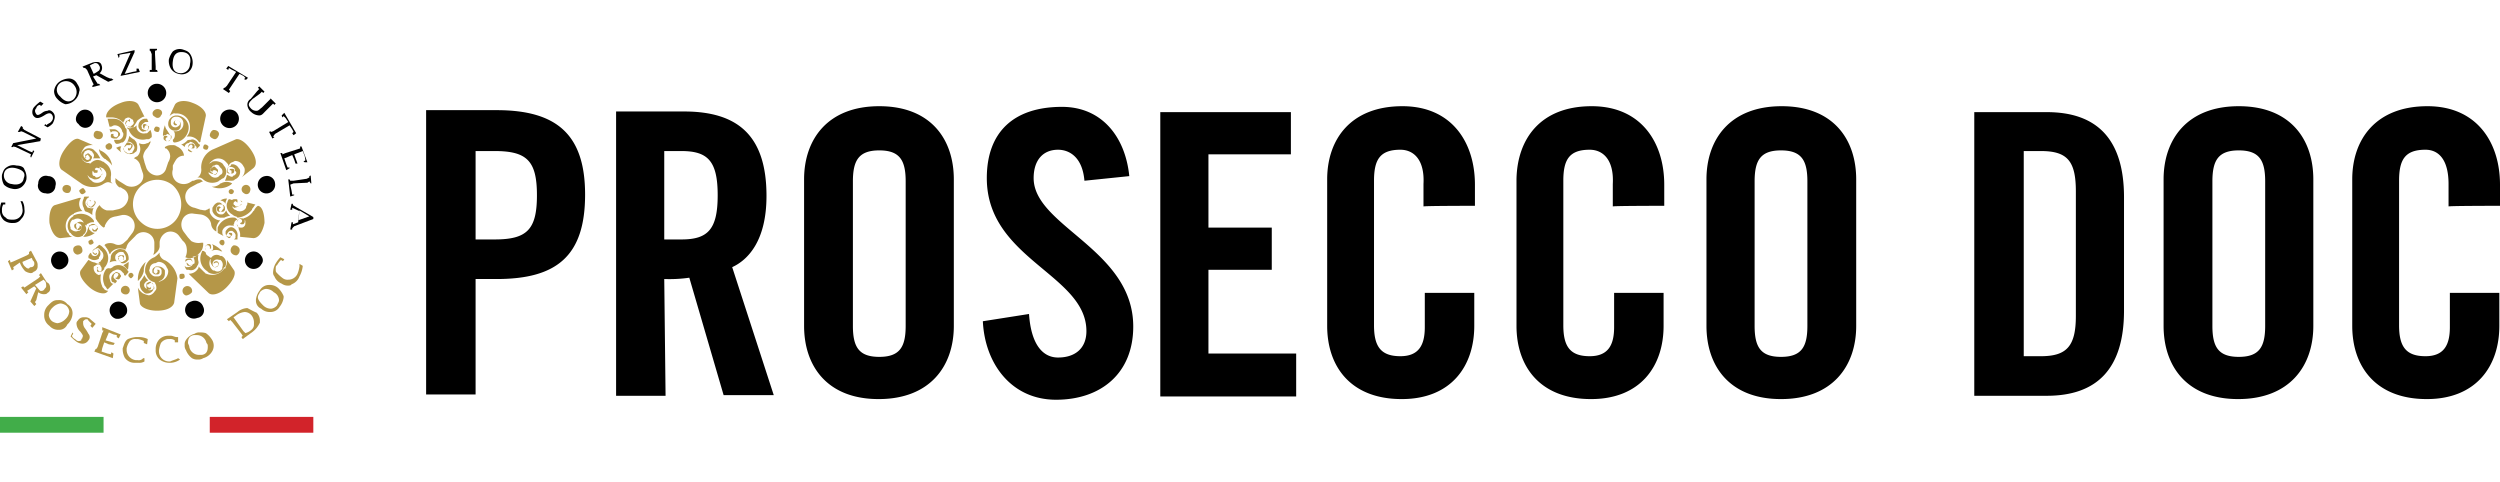
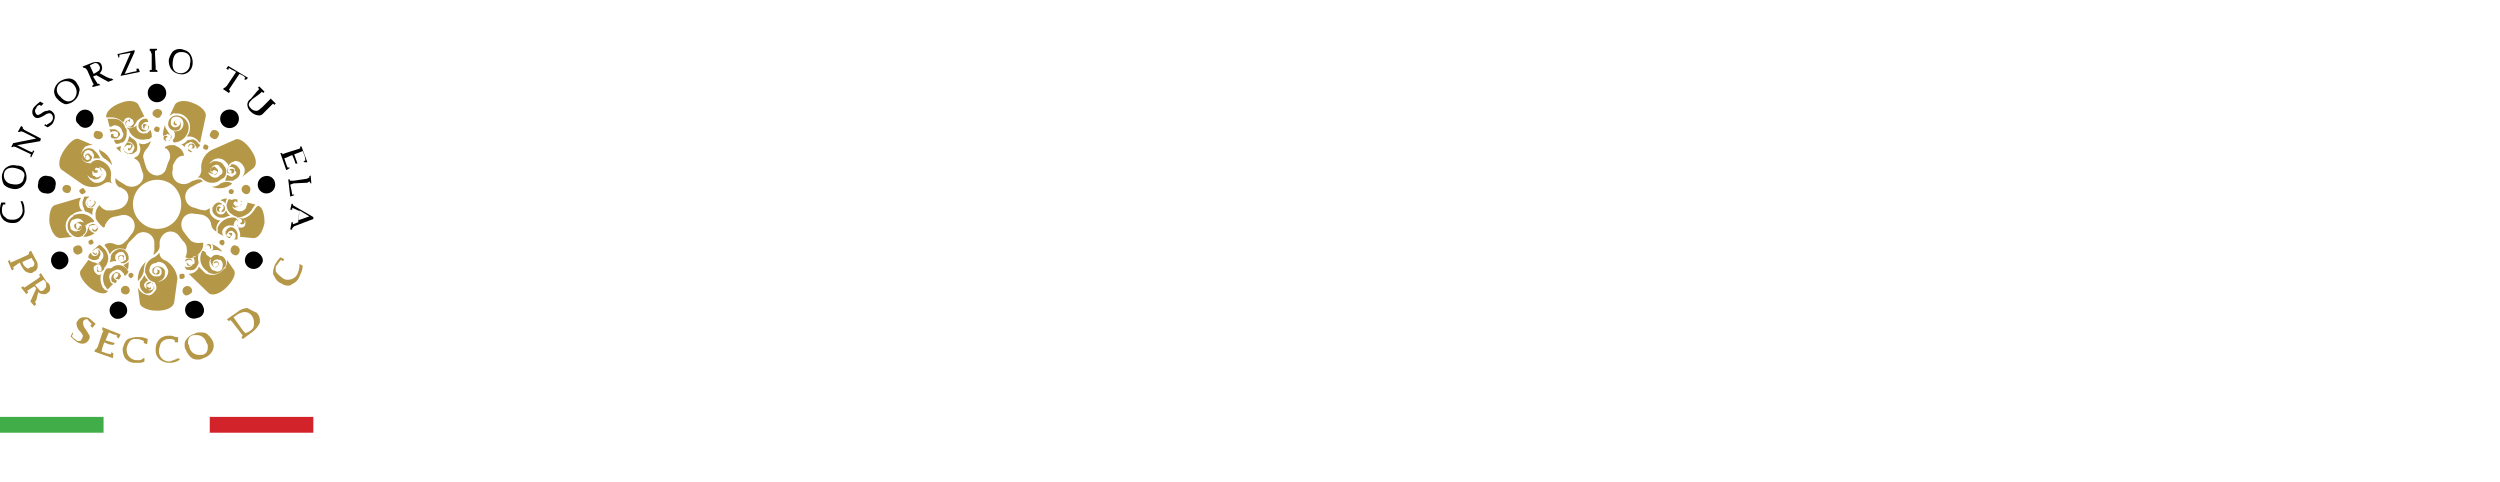
<svg xmlns="http://www.w3.org/2000/svg" id="Capa_1" data-name="Capa 1" viewBox="0 0 379 73">
  <defs>
    <style>.cls-1{fill:#b59748;}.cls-2{fill:#41ad49;}.cls-3{fill:#d2232a;}</style>
  </defs>
  <title>0</title>
  <path d="M.2,30.7H.8V31H.5a1.49,1.49,0,0,0-.2.9A1.15,1.15,0,0,0,.9,33c.2.3.6.3,1.1.3a1.41,1.41,0,0,0,1.4-1.7,2.9,2.9,0,0,0-.3-1.1h.3a2.38,2.38,0,0,1,.3,1.2,1.65,1.65,0,0,1-.5,1.5,1.31,1.31,0,0,1-1.2.6,2,2,0,0,1-1.4-.4A1.89,1.89,0,0,1,0,31.9a3.23,3.23,0,0,1,.2-1.2Z" />
  <path d="M3.2,28.4a1.76,1.76,0,0,1-1.4.2A2.28,2.28,0,0,1,.6,28a2.54,2.54,0,0,1-.3-1.5c.2-.6.3-.9.8-1.2a1.76,1.76,0,0,1,1.4-.2c.6,0,1.1.2,1.2.6A2.39,2.39,0,0,1,4,27.2a2,2,0,0,1-.8,1.2m-.8-2.9c-.8-.2-1.7,0-1.8.9a1.31,1.31,0,0,0,1.2,1.5c.8.2,1.7,0,1.8-.9.4-.9-.4-1.3-1.2-1.5" />
  <polygon points="2.4 22.3 2 22.2 2 22.3 1.7 22.3 2 21.7 5.5 21 3.5 20 3.2 19.9 3 20 2.7 20 3.2 19.1 3.5 19.3 3.4 19.4 3.7 19.7 6.2 21 6.1 21.4 2.6 22 4.4 22.9 4.9 23.1 5 22.8 5.2 22.9 4.7 23.9 4.6 23.7 4.7 23.4 4.3 23.2 2.4 22.3" />
  <path d="M6.7,19l.2-.2L7,19c.3-.3.6-.3.8-.6a.78.78,0,0,0,0-1.1c-.3-.3-.8,0-1.1.2-.5.3-1.1.6-1.5.2a.91.91,0,0,1-.3-.7,1.14,1.14,0,0,1,.3-.8,6.47,6.47,0,0,1,.9-.8l.5.3-.4.4-.1-.2a.63.63,0,0,0-.6.5c-.3.3-.2.6,0,.9s.6,0,.9-.2a1.33,1.33,0,0,1,.8-.3c.3-.2.6,0,.8.2.5.5.3,1.1,0,1.7a2.41,2.41,0,0,1-.8.6Z" />
  <path d="M9.9,15.8A2.8,2.8,0,0,1,8.7,15a1.66,1.66,0,0,1-.5-1.2A2.05,2.05,0,0,1,9,12.4a2.69,2.69,0,0,1,1.5-.5,1.41,1.41,0,0,1,1.2.8c.2.3.5.8.3,1.2a2.05,2.05,0,0,1-.8,1.4,2.11,2.11,0,0,1-1.3.5M11.3,13a1.54,1.54,0,0,0-2.2-.4,1.27,1.27,0,0,0,0,2c.5.6,1.2,1.1,2,.5a1.56,1.56,0,0,0,.2-2.1" />
  <path d="M14.8,12.7H15l.2.2-1.2.3V13l.2-.2-.2-.4-.8-1.8-.3-.3h-.2l-.2-.2L14,9.5a2.49,2.49,0,0,1,.8-.1.63.63,0,0,1,.6.5,1.05,1.05,0,0,1-.3,1.2l1.1.6.5.2h.2l.3.2-.8.3-1.8-1-.5.2Zm-.6-1.5a5.58,5.58,0,0,0,.8-.5.61.61,0,0,0,0-.8.57.57,0,0,0-.9-.2c-.2,0-.3.2-.5.2l.6,1.3Z" />
  <polygon points="18.3 11.4 19.8 8 18.6 8.2 18.1 8.3 18.1 8.6 18 8.8 17.8 8.2 20.4 7.6 20.4 7.9 18.9 11.2 20.1 10.9 20.7 10.8 20.7 10.4 21 10.4 21.2 10.9 18.3 11.5 18.3 11.4" />
  <polygon points="22.7 7.4 22.7 7.7 22.8 7.7 23 8.2 23 10.1 23 10.6 22.7 10.6 22.7 10.9 23.9 10.9 23.8 10.6 23.6 10.6 23.6 10.1 23.5 8.2 23.5 7.7 23.8 7.6 23.8 7.4 22.7 7.4" />
  <path d="M25.9,10.4A2.38,2.38,0,0,1,25.6,9a3.37,3.37,0,0,1,.6-1.2,1.63,1.63,0,0,1,1.5-.3c.6.2.9.3,1.2.8a2.38,2.38,0,0,1,.3,1.4,1.74,1.74,0,0,1-.6,1.2,1.63,1.63,0,0,1-1.5.3,1.85,1.85,0,0,1-1.2-.8m2.9-.7c.2-.8,0-1.7-1.1-1.8s-1.4.6-1.5,1.4,0,1.7,1.1,1.8a1.39,1.39,0,0,0,1.5-1.4" />
  <polygon points="35.8 10.9 35.2 10.6 34.7 10.3 34.6 10.6 34.3 10.4 34.6 10 37.6 11.8 37.3 12.1 37 12 37.2 11.8 36.9 11.5 36.3 11.2 34.9 13.3 34.7 13.6 34.9 13.8 34.7 14.1 33.8 13.5 34 13.3 34.1 13.3 34.4 13 35.8 10.9" />
  <path d="M39,13.8l.3-.3-.2-.2.2-.2.8.8-.2.2-.2-.2-.3.3-1.1.8c-.2.2-.5.5-.5.6-.2.3,0,.6.3.9a1.14,1.14,0,0,0,.8.3c.3,0,.5-.3.8-.5l1.1-1.1.3-.3H41l.8.8-.2.2-.2-.2-.3.3-.9.9c-.3.3-.5.6-.9.6a1.85,1.85,0,0,1-1.2-.5,1.52,1.52,0,0,1-.6-1.1A1,1,0,0,1,38,15Z" />
-   <polygon points="43.7 18.5 43.3 17.9 43 17.6 42.8 17.8 42.7 17.5 43.1 17.1 44.9 20.2 44.5 20.5 44.3 20.2 44.5 20 44.3 19.6 43.9 19 41.7 20.3 41.4 20.7 41.6 20.8 41.3 21 40.8 20 41 19.9 41.1 20 41.4 19.9 43.7 18.5" />
  <polygon points="42.5 23.2 42.8 23.2 42.8 23.4 43.3 23.2 45.2 22.6 45.5 22.5 45.5 22.2 45.7 22.2 46.6 24.6 46.2 24.6 46 24.5 46.3 24.3 46.2 23.7 45.9 22.9 44.6 23.4 45.1 24.8 44.8 24.8 44.6 24.2 44.3 23.5 43.4 23.9 43.1 24 43.4 24.9 43.6 25.4 43.9 25.4 43.9 25.5 43.4 25.8 42.5 23.2" />
  <polygon points="46.5 27.1 46.9 26.9 46.9 26.7 47.1 26.6 47.2 27.8 47.1 27.8 46.9 27.5 46.6 27.7 44.5 27.8 44 28 44.2 28.9 44.3 29.5 44.6 29.5 44.6 29.6 44 29.8 43.7 27.2 43.9 27.2 44 27.4 44.5 27.4 46.5 27.1" />
  <path d="M44.3,31.5v.3H44l.2-.9h.2v.2l.5.3,2.6,1.5v.3l-2.9,1.1-.3.3v.2H44l.2-1.1h.2V34l.8-.3.2-1.7Zm.9,1.9,1.7-.6-1.5-.9Z" />
  <path class="cls-1" d="M3.8,41.1a1.91,1.91,0,0,0,.8.3.55.55,0,0,0,.5-.2.84.84,0,0,0,.6-.9,1.2,1.2,0,0,0-.2-.8L4.7,38l-.3.2v.3l-.3.2-2,.9-.5.2-.1-.4-.3.2L1.8,41l.3-.2L2,40.5l1-.7H3a4.11,4.11,0,0,0,.8,1.3m-.4-1.4,1.4-.6c.1.1.1.3.2.4a.55.55,0,0,1,.2.5.47.47,0,0,1-.5.5.37.37,0,0,0-.3.2.55.55,0,0,1-.5-.2,1.23,1.23,0,0,1-.5-.8Z" />
  <path class="cls-1" d="M7.6,43.7h0c0-.5-.2-.8-.5-.9l-.9-1.4-.3.3.2.2-.3.3L4,43.4l-.3.2-.2-.2-.3.2.8,1,.3-.3-.2-.2,1.1-.7.3.3-.9,2,.6.7.3-.3-.2-.3.2-.3.3-1.2a1.33,1.33,0,0,0,.8.3c.2,0,.5,0,.6-.2a.67.67,0,0,0,.4-.7m-2.3-.5,1.3-.8.3.3a1.7,1.7,0,0,1,.1.7c0,.2-.2.3-.3.5a.55.55,0,0,1-.5.2H6.1c-.3-.3-.5-.6-.8-.9Z" />
-   <path class="cls-1" d="M11,47.5a1.6,1.6,0,0,0-.8-1.4,1.54,1.54,0,0,0-1.4-.6H8.7c-.6,0-.9.3-1.4.8a2,2,0,0,0-.6,1.4v.2a1.9,1.9,0,0,0,.8,1.5,1.75,1.75,0,0,0,1.4.6H9a1.3,1.3,0,0,0,1.2-.8,2.4,2.4,0,0,0,.8-1.7h0M8.7,49a1.91,1.91,0,0,1-.8-.3,1.38,1.38,0,0,1-.5-.9A1.74,1.74,0,0,1,8,46.6,2,2,0,0,1,9.2,46h0a1.91,1.91,0,0,1,.8.3,1.38,1.38,0,0,1,.5.9,1.74,1.74,0,0,1-.6,1.2,2,2,0,0,1-1.2.6" />
  <path class="cls-1" d="M14.5,49.1c-.3-.3-.6-.5-.9-.8a1.2,1.2,0,0,0-.8-.2h-.2a1,1,0,0,0-.8.5.55.55,0,0,0-.2.5,1.74,1.74,0,0,0,.6,1.2c.2.3.5.6.3.8,0,.2,0,.2-.2.3.2.2-.2.3-.3.3a.55.55,0,0,1-.5-.2c-.3-.2-.5-.3-.6-.6l.2-.3-.1-.2h0l-.3.6h0a6.47,6.47,0,0,0,.9.8,1.61,1.61,0,0,0,.9.3,1.05,1.05,0,0,0,.9-.5.73.73,0,0,0,0-1,5.58,5.58,0,0,0-.5-.8,1.33,1.33,0,0,1-.3-.8v-.3c.2-.2.3-.3.5-.3s.2,0,.3.2l.5.5-.2.3.3.3.5-.6Z" />
  <polygon class="cls-1" points="15.5 50.1 15.7 50.1 15.5 50.5 14.8 52.6 14.6 52.9 14.5 52.9 14.5 52.9 14.3 53.3 14.3 53.3 17.1 54.3 17.2 53.6 16.9 53.4 16.8 53.7 16.3 53.6 15.4 53.3 15.5 52.8 15.8 51.9 16.5 52.2 17.2 52.3 17.4 52 16 51.6 16.5 50.4 17.2 50.7 17.7 50.8 17.7 51 17.7 51.1 18 51.3 18.3 50.7 15.5 49.6 15.5 50.1" />
  <path class="cls-1" d="M22.4,51.4a3,3,0,0,0-1.2-.3h-.6a4.22,4.22,0,0,0-1.2.3c-.5.3-.6.9-.8,1.4v.3a2.9,2.9,0,0,0,.3,1.1,1.76,1.76,0,0,0,1.5.8H21a1.49,1.49,0,0,0,.9-.2h0v-.5h-.2a.83.83,0,0,1-.8.3h-.3a1.58,1.58,0,0,1-1.4-1.5v-.3a2.7,2.7,0,0,1,.5-1.1,1.1,1.1,0,0,1,.9-.3h.3a3.18,3.18,0,0,1,.9.3V52h0l.5.2.1-.8Z" />
  <path class="cls-1" d="M27,54.3c-.3.2-.8.3-1.2.5h-.2a1.54,1.54,0,0,1-1.5-1.5v-.2a4.51,4.51,0,0,1,.3-1.1,1.52,1.52,0,0,1,1.1-.6h.2a1.2,1.2,0,0,1,.8.2v.3H27v-.8h-.2c-.3,0-.6-.2-.9-.2h-.3a1.89,1.89,0,0,0-1.5.6,2.17,2.17,0,0,0-.5,1.4v.2a1.82,1.82,0,0,0,.6,1.4,2.39,2.39,0,0,0,1.4.5h.3a2.65,2.65,0,0,0,1.4-.5h0l-.3-.2Z" />
  <path class="cls-1" d="M31.2,50.5a2.77,2.77,0,0,0-.9-.1,1.2,1.2,0,0,0-.8.2,2.21,2.21,0,0,0-1.4,1.1,1.08,1.08,0,0,0-.1.6,1.2,1.2,0,0,0,.2.8,2.73,2.73,0,0,0,.9,1.2,1.49,1.49,0,0,0,.9.2,1.2,1.2,0,0,0,.8-.2,2.21,2.21,0,0,0,1.4-1.1,1.7,1.7,0,0,0,0-1.6,3.33,3.33,0,0,0-1-1.1m.3,2.1c0,.6-.2,1.1-.9,1.2h-.5a1.5,1.5,0,0,1-1.4-1.2c0-.2-.2-.5-.2-.6,0-.6.2-1.1.9-1.2h.5A1.5,1.5,0,0,1,31.3,52c.2.2.2.3.2.6" />
  <path class="cls-1" d="M37.5,46.7h0a2.53,2.53,0,0,0-1.5.6l-1.6,1.1.3.3.2-.2.3.3,1.4,1.8.2.3-.2.2h0l.2.3,1.5-1.1a3.6,3.6,0,0,0,1.1-1.4v-.3a1.66,1.66,0,0,0-.5-1.2c-.5-.2-1-.5-1.4-.7m-.3,3.8-.3-.3-1.5-2.1.3-.2a2.51,2.51,0,0,1,1.4-.6h0a1.36,1.36,0,0,1,1.1.6,1.8,1.8,0,0,1,.3,1.1v.2c0,.5-.3.8-.8,1.1Z" />
-   <path class="cls-1" d="M42.2,43.7a1.85,1.85,0,0,0-1.2-.5h-.2a1.6,1.6,0,0,0-1.4.8,2.85,2.85,0,0,0-.6,1.4v.2a1.3,1.3,0,0,0,.8,1.2,1.85,1.85,0,0,0,1.2.5H41a1.6,1.6,0,0,0,1.4-.8,2.85,2.85,0,0,0,.6-1.4v-.2a3.6,3.6,0,0,0-.8-1.2m.1,1.8c0,.3-.2.5-.3.8a1.38,1.38,0,0,1-.9.5,1.66,1.66,0,0,1-1.2-.5c-.3-.3-.8-.8-.8-1.2s.2-.5.3-.8a1.38,1.38,0,0,1,.9-.5,1.66,1.66,0,0,1,1.2.5,1.41,1.41,0,0,1,.8,1.2" />
  <path class="cls-1" d="M45.9,40.3h0l-.5-.3v.4a4.51,4.51,0,0,1-.3,1.1,1.51,1.51,0,0,1-1.4.9,1.2,1.2,0,0,1-.8-.2,6.47,6.47,0,0,1-.9-.8c-.2-.2-.2-.3-.2-.6s0-.5.2-.6a4.17,4.17,0,0,1,.6-.8l.3.2.2-.3-.6-.3h0a5.22,5.22,0,0,0-.8,1.1,3,3,0,0,0-.3,1.2.85.85,0,0,0,.2.6A2,2,0,0,0,42.7,43a1.61,1.61,0,0,0,.9.3c.2,0,.5,0,.6-.2a2,2,0,0,0,1.2-1.2,4.11,4.11,0,0,0,.5-1.6h0" />
  <path d="M22.4,14.1a1.4,1.4,0,1,0,1.4-1.4,1.37,1.37,0,0,0-1.4,1.4" />
  <path class="cls-1" d="M23.3,16.8a.53.53,0,0,0,.2.9.53.53,0,0,0,.9-.2.53.53,0,0,0-.2-.9.76.76,0,0,0-.9.2" />
  <path class="cls-1" d="M23.5,19.3c-.2.2-.2.5,0,.6s.5.2.6,0,.2-.5,0-.6-.5-.2-.6,0" />
  <path d="M11.9,18.8a1.21,1.21,0,0,0,1.8.3,1.53,1.53,0,0,0,.2-2,1.29,1.29,0,0,0-1.8-.2c-.7.6-.8,1.5-.2,1.9" />
  <path class="cls-1" d="M14.2,20.5c0,.3.3.6.8.6a.6.6,0,0,0,0-1.2c-.5-.2-.8.1-.8.6" />
-   <path class="cls-1" d="M16,22.2a.5.5,0,1,0,.5-.5c-.4.2-.5.3-.5.5" />
  <path d="M6.9,29.3a1.17,1.17,0,0,0,1.5-1.1,1.14,1.14,0,0,0-1.1-1.5,1.14,1.14,0,0,0-1.5,1.1,1.14,1.14,0,0,0,1.1,1.5" />
  <path class="cls-1" d="M9.6,29a.8.8,0,0,0,.9.2.8.8,0,0,0,.2-.9.8.8,0,0,0-.9-.2.58.58,0,0,0-.2.9" />
  <path class="cls-1" d="M12.2,29.3c.2.2.3.2.6,0s.2-.3,0-.6-.3-.2-.6,0-.2.3,0,.6" />
  <path d="M9.7,40.6a1.32,1.32,0,1,0-1.3-2.3,1.36,1.36,0,0,0-.5,1.8,1.17,1.17,0,0,0,1.8.5" />
  <path class="cls-1" d="M11.7,38.6c.3,0,.8-.2.8-.6s-.2-.8-.6-.8-.8.2-.8.6a.76.76,0,0,0,.6.8" />
  <path class="cls-1" d="M13.7,37.1c.2,0,.5-.2.5-.3s-.2-.5-.3-.5-.5.2-.5.3c0,.4.2.5.3.5" />
  <path d="M19.2,47.5a1.33,1.33,0,1,0-1.7.8,1.54,1.54,0,0,0,1.7-.8" />
  <path class="cls-1" d="M19.3,44.6a.67.67,0,1,0-.9-.3.81.81,0,0,0,.9.3" />
  <path class="cls-1" d="M20,42.1c.2-.2.3-.3.2-.5s-.3-.3-.5-.2a.37.37,0,0,0-.2.5c.2.2.3.4.5.2" />
  <path d="M30.8,46.5a1.33,1.33,0,0,0-1.8-.8,1.33,1.33,0,1,0,.9,2.5,1.17,1.17,0,0,0,.9-1.7" />
  <path class="cls-1" d="M29.1,44.3a.73.73,0,1,0-.9.5,1.35,1.35,0,0,0,.9-.5" />
  <path class="cls-1" d="M28,42c0-.2,0-.5-.3-.5s-.5,0-.5.3,0,.5.3.5.5-.2.5-.3" />
  <path d="M39.1,38.3a1.31,1.31,0,0,0-1.8.5,1.32,1.32,0,1,0,2.3,1.3c.5-.6.2-1.3-.5-1.8" />
  <path class="cls-1" d="M36.3,37.7a.87.87,0,0,0-.9-.5.86.86,0,0,0-.4,1,.87.87,0,0,0,.9.5.86.86,0,0,0,.4-1" />
  <path class="cls-1" d="M34,36.6c0-.2-.3-.3-.5-.2s-.3.3-.2.5.3.3.5.3a.48.48,0,0,0,.2-.6" />
  <path d="M40.2,26.7a1.32,1.32,0,1,0,1.5,1.1,1.24,1.24,0,0,0-1.5-1.1" />
  <path class="cls-1" d="M37.6,28.1a.67.67,0,1,0-.6,1.2.55.55,0,0,0,.9-.3.69.69,0,0,0-.3-.9" />
  <path class="cls-1" d="M35.2,28.7a.38.38,0,1,0,.2.5c.1-.2.1-.3-.2-.5" />
  <path d="M33.7,17.1a1.42,1.42,0,1,0,2-.2,1.5,1.5,0,0,0-2,.2" />
  <path class="cls-1" d="M32.4,19.7c-.3,0-.6.5-.6.8s.5.6.8.6.6-.5.6-.8-.3-.6-.8-.6" />
  <path class="cls-1" d="M31.1,21.9c-.2,0-.3.3-.3.5s.3.3.5.3.3-.3.3-.5a.68.68,0,0,0-.5-.3" />
  <path class="cls-1" d="M25.7,17.6l.8-1.7c.3-.6,1.5-.8,2.7-.3,1.4.5,2.1,1.4,2,2l-.8,3.7c0,.2,0,.2-.2.3h0a1.75,1.75,0,0,0-1.7-.9h-.2a1.85,1.85,0,0,0,.5-1.2v-.3a2,2,0,0,0-2-2h-.3c-.1-.1-.5.1-.8.4M25,20.5c.2,0,.2,0,.3-.2a1.14,1.14,0,0,1,.6.3v.3c0,.2-.2.5-.3.5h-.2a.3.3,0,0,1,0-.6h0a.2.2,0,0,0-.2-.2H25c-.2,0-.2.2-.2.3v.2c.2.2.3.3.5.3h.2c.3-.2.5-.3.5-.6s0-.2-.2-.3c-.2-.3-.3-.5-.5-.8a1.4,1.4,0,0,1-.3-.9V19a4.43,4.43,0,0,0-.3,1.5c0,.2.1,0,.3,0m-4-1.2h0c.2.5.6.8.9.6h.2c.3-.2.5-.5.3-.8h0c-.2-.2-.3-.3-.5-.3h0c-.2,0-.3.2-.2.5h0a.2.2,0,0,0,.2.2h0a.55.55,0,0,1,.2-.5.55.55,0,0,1,.5.2h0a.85.85,0,0,1-.3.6h0a1.91,1.91,0,0,1-.8-.3v-.2c-.2-.3.2-.6.5-.8h.5l-.2-.5h-.4a1.1,1.1,0,0,0-.9,1.3m-5.8,3.5-.2-.2a2.14,2.14,0,0,0,.9,1.5h0c.2,0,.2.2.3.2a3,3,0,0,1,.8.8h0a3,3,0,0,0-1.8-2.3M28,22.3a.63.63,0,0,1,.5-.6.37.37,0,0,0,.3-.2,1,1,0,0,1,.8.5c0,.2.2.2.2.3v.3l.5-.5c0-.2,0-.2-.2-.3-.3-.5-.8-.8-1.2-.6-.2,0-.5,0-.6.2h0s-.5.5-.9.5c.2,0,.5.3.6.4m1.1.8a1.14,1.14,0,0,1-.6-.3v-.2a.55.55,0,0,1,.2-.5l.2-.2a.3.3,0,0,1,0,.6h.4c.2,0,.2-.2.2-.3V22c-.2-.2-.3-.3-.5-.2h-.2a.71.71,0,0,0-.3.6c0,.2,0,.2.2.3s.3.3.5.3c-.3.1-.1.1-.1.1h0m-6.9-2h.3c.2,0,.3-.2.5-.3a2.15,2.15,0,0,0-.2-1.1l-.5.5h-.2a1.14,1.14,0,0,1-1.4-.8V19h0c-.2.2-.3.3-.5.3-.5.2-.6.2-.9,0,0,.2,0,.2.2.3h0a2.23,2.23,0,0,0,2.7,1.5m-7,2.9a5.58,5.58,0,0,0-.5-.8l-.5-.5a1.2,1.2,0,0,0-1.4,0c-.2.2-.3.2-.3.3a.9.9,0,0,0,0,1.1c0,.2.2.2.3.3a.6.6,0,0,0,.8,0,.2.2,0,0,0,.2-.2c.2-.2.2-.5,0-.6l-.2-.2c-.2-.2-.3-.2-.5,0a.2.2,0,0,0-.2.2v.3h.2q-.3-.3,0-.3.3-.3.3,0l.2.2v.5c.2-.2.2-.2,0-.2-.2.2-.5.2-.6,0l-.2-.2a.6.6,0,0,1,0-.8.2.2,0,0,1,.2-.2.6.6,0,0,1,.8,0c.2,0,.2.2.3.3a.61.61,0,0,1,0,.8h1.1m3.2-.9h0a.75.75,0,0,1,0-.9h-.2c-.2,0-.5.2-.6.2a5.72,5.72,0,0,0,.8.7m2.3-1.4c0-.2-.2-.3-.3-.5a2.62,2.62,0,0,1-.8-.6,3.18,3.18,0,0,1-.3.9.83.83,0,0,1,.8.3c.2.2.2.2.2.3.2.3,0,.6-.2.9,0,.2-.2.2-.3.2-.3.2-.5,0-.8-.2l-.2-.2c-.2-.2,0-.5.2-.6l.2-.2h.5c.2-.2.2,0,.2,0a.55.55,0,0,1-.2.5c-.2,0-.3,0-.3-.2v.4c.2.2.2.2.3,0a.2.2,0,0,0,.2-.2.55.55,0,0,0,.2-.5.2.2,0,0,0-.2-.2.85.85,0,0,0-.6-.2c-.1,0-.3.4-.3.4a.88.88,0,0,0-.2.8c0,.2.2.2.2.3a1.13,1.13,0,0,0,1.1.2c.2,0,.3-.2.5-.3s.3-.8.1-1.3m5.8-.1h0a2.34,2.34,0,0,0,2.1-2.1v-.3a1.91,1.91,0,0,0-1.7-1.7h-.2a1.29,1.29,0,0,0-1.2,1.2v.2a1,1,0,0,0,.9.9h.2a.74.74,0,0,0,.8-.8v-.2a.65.65,0,0,0-.6-.6h0a.54.54,0,0,0-.5.5h0a.32.32,0,0,0,.3.3h0c.2,0,.2,0,.2-.2h0a.3.3,0,0,1,0-.6.49.49,0,0,1,.5.5h0c0,.3-.3.5-.6.6h-.2a.65.65,0,0,1-.6-.6v-.2a.74.74,0,0,1,.8-.8h.2a1,1,0,0,1,.9.9v.2a1.11,1.11,0,0,1-1.1,1.1h-.4a.55.55,0,0,1,.2.5.91.91,0,0,1-.3.8c0,.4.2.4.3.4m-7.3-1.3v-.6a.37.37,0,0,0-.2-.3A1.83,1.83,0,0,0,17.2,18h-.9l.3,1.2h.2c.2,0,.3-.2.6-.2a1.17,1.17,0,0,1,1.1.8c0,.2.2.3.2.5a.91.91,0,0,1-.6.9h-.8a.85.85,0,0,0,.3.6h0a1.2,1.2,0,0,0,.8-.2c.3.1.8-.5.8-1.3m16.3,6.3c-.2,0-.2.2-.3.2-.3,0-.5-.2-.8-.3a3.18,3.18,0,0,1-.3.9H35c.2,0,.5,0,.6-.2a1.21,1.21,0,0,0,.8-1.2.55.55,0,0,0-.2-.5,1.15,1.15,0,0,0-.9-.6c-.2,0-.3,0-.3.2-.3.2-.5.3-.5.6V26c.2.2.3.3.5.3h.2a.32.32,0,0,0,.3-.3v-.2c0-.2-.2-.2-.3-.2H35a.2.2,0,0,0-.2.2c.2,0,.3,0,.3.2s0,.3-.2.3h-.2a.32.32,0,0,1-.3-.3v-.2c0-.2.2-.5.3-.5H35a.85.85,0,0,1,.6.3v.3c.4.2.2.5-.1.7M30.6,38.2a2.26,2.26,0,0,0,.8,2.9l.2.2a1.68,1.68,0,0,0,2.3-.6.2.2,0,0,1,.2-.2,1.2,1.2,0,0,0-.5-1.7h-.2a1,1,0,0,0-1.4.3v.2c-.2.3,0,.8.3,1.1h0c.3.2.6,0,.8-.2h0c.2-.2,0-.5-.2-.6h0a.55.55,0,0,0-.5.2h0V40h0a.55.55,0,0,1,.5-.2c.2,0,.2.3.2.5,0,0-.3.3-.6.2h0a.63.63,0,0,1-.2-.8h0a.69.69,0,0,1,.9-.3h.2a.91.91,0,0,1,.3,1.1v.2a.79.79,0,0,1-1.2.3h-.2a1.38,1.38,0,0,1-.5-1.5.2.2,0,0,1,.2-.2l.2-.2h0a.55.55,0,0,1-.5-.2c-.3-.2-.5-.3-.5-.6-.4-.4-.6-.3-.6-.1h0m5-5.2h0A2.49,2.49,0,0,0,33,34.5v.8c.3.2.6.3.9.5a.85.85,0,0,1-.2-.6V35a1.23,1.23,0,0,1,1.4-.8h.2a.2.2,0,0,1,.2.2h0c0-.2-.2-.3,0-.5a.63.63,0,0,1,.5-.6,1,1,0,0,0-.4-.3m-3.5,4a.55.55,0,0,1,.2.5v.3a.71.71,0,0,1-.6.3h-.3c-.2-.2-.3-.3-.3-.5v-.2a.38.38,0,1,1,.7.3h0c.2,0,.2,0,.2-.2v-.2a.37.37,0,0,0-.2-.3h-.2c-.2,0-.3.2-.5.3v.2a.85.85,0,0,0,.3.6h.3c.3,0,.6-.2.9-.2a1.49,1.49,0,0,1,.9.2h.2l-.3-.3a4.11,4.11,0,0,0-1.3-.8m3.2-2.5h0c-.5-.2-.9.2-1.1.6v.2a.56.56,0,0,0,.5.6h0c.2,0,.5-.2.5-.3h0c0-.2,0-.3-.3-.3h0c-.2,0-.2,0-.2.2h0a.3.3,0,0,1,0,.6h0c-.3-.2-.5-.3-.3-.6h0c.2-.3.3-.5.6-.5h.2c.3.2.6.5.5.8V36c0,.2-.2.2-.2.3H36v-.4a1.27,1.27,0,0,0-.7-1.4m-1.9-4.1a1,1,0,0,1,.8.5v-.2c0-.2.2-.5.2-.6a1.69,1.69,0,0,0-1,.3h0m0,2.6H34a3,3,0,0,1,.9-.3,1.56,1.56,0,0,1-.6-.8c-.2.3-.3.5-.6.6h-.3a.65.65,0,0,1-.6-.6v-.3a.63.63,0,0,1,.5-.6h.3a.54.54,0,0,1,.5.5v.3a.45.45,0,0,1-.3.3h-.3a.3.3,0,1,1,0-.6l-.2-.2h-.2c-.2,0-.2.2-.2.3v.2a.32.32,0,0,0,.3.3h.2c.2,0,.3-.3.5-.5v-.3c-.2-.3-.3-.5-.6-.6H33c-.5.2-.6.5-.8.8V32a1.52,1.52,0,0,0,1.2,1m4.8-1.2c0-.2.2-.3.3-.5s.2-.2.2-.3l-1.2-.3v.2c0,.2-.2.3-.2.6a1.06,1.06,0,0,1-1.2.5c-.2,0-.3-.2-.5-.2a1.19,1.19,0,0,1-.5-.9c0-.2,0-.3.2-.3a.2.2,0,0,1,.2-.2c-.3,0-.5-.2-.8-.2h0c-.2.2-.2.5-.3.6a1.54,1.54,0,0,0,.8,1.7,1.33,1.33,0,0,0,.5.3.37.37,0,0,1,.3.2,3.2,3.2,0,0,0,2.2-1.2m-7.7-6.3a1.56,1.56,0,0,1-.3,1.2s-.2.2-.3.2h.3a1.14,1.14,0,0,1,.6.3,2.12,2.12,0,0,0,2.3.3s.2-.2.3-.2a1.33,1.33,0,0,1,.5-.3,1.38,1.38,0,0,0,.2-1.7c-.2-.2-.3-.5-.5-.6a1.76,1.76,0,0,0-1.4-.2,1.33,1.33,0,0,1-.5.3,1.13,1.13,0,0,0-.2,1.1.32.32,0,0,0,.3.3,1.34,1.34,0,0,0,.8.2c.2,0,.2-.2.3-.2.2-.2.2-.5,0-.6l-.2-.2c-.2-.2-.3-.2-.5,0a.2.2,0,0,0-.2.2c-.2.2-.2.2,0,.3l.2.2h0c0-.2,0-.2.2-.3a.55.55,0,0,1,.5.2v.3h0l-.1.1c-.2.2-.5,0-.6-.2l-.2-.1c-.2-.2-.2-.5.2-.8,0-.2.2-.2.3-.2a.49.49,0,0,1,.8.2l.3.3c.2.3.2.8-.2.9l-.3.3a.94.94,0,0,1-1.2-.2c-.2-.2-.3-.3-.3-.5a1.18,1.18,0,0,1,.2-1.4,3.17,3.17,0,0,1,.6-.5,1.51,1.51,0,0,1,1.7.2c.2.2.5.5.5.6v.2c.2-.3.3-.5.6-.6s.3-.2.5-.2a1.41,1.41,0,0,1,1.2.8.85.85,0,0,1,.2.6,1.43,1.43,0,0,1-.5,1.1l1.8-1.4c.6-.5.5-1.5-.3-2.7s-1.7-1.8-2.3-1.7l-3.4,1.5a3,3,0,0,0-1.9,2.9m3,2.3c-.2,0-.2.2-.3.2a1.8,1.8,0,0,1-1.1.3h0A3,3,0,0,0,35,28l.2-.2a1.72,1.72,0,0,0-1.7,0h0m3.2,2.9c0,.2,0,.2-.2.3a.71.71,0,0,1-.6.3c-.2,0-.2,0-.3-.2-.2,0-.2-.2-.2-.3a.45.45,0,0,1,.3-.3c.1,0,.2.2.3.2h0v-.2c0-.2,0-.3-.2-.3h-.2a.55.55,0,0,0-.5.2s-.2.2-.2.3,0,.5.3.6.2.2.3.2a1.91,1.91,0,0,0,.8-.3c.4-.2.4-.3.4-.5v-.2l-.3-.1c.3.2.3.3.3.3M17.4,21h.3l.5-.5v-.3c-.3-.3-.5-.6-.9-.6h-.7l.2.5s.2-.2.3-.2h.3c.3,0,.5.2.5.3v.3c0,.2-.2.2-.2.3a.55.55,0,0,1-.5-.2v-.3H17c-.2,0-.2.2-.2.3v.2a.85.85,0,0,0,.6.2m4.4,20.1h0v-.3a4.51,4.51,0,0,1,.3-1.1h0a3.57,3.57,0,0,0-1.2,2.7v.2a2.75,2.75,0,0,0,.9-1.5m.1,1.9a1.18,1.18,0,0,1,.6-.5,1.56,1.56,0,0,1-.6-.8,5.58,5.58,0,0,1-.5.8c-.2.2-.2.3-.2.6a1.43,1.43,0,0,0,.6,1.2.55.55,0,0,0,.5.2,1.05,1.05,0,0,0,.9-.5c0-.2.2-.2.2-.3a1.91,1.91,0,0,0-.3-.8c-.2,0-.2,0-.3-.2a1.14,1.14,0,0,0-.6.3v.4a.55.55,0,0,0,.2.5h.2c.2,0,.2,0,.3-.2v-.3c0,.2-.2.3-.3.2a.32.32,0,0,1-.3-.3c0-.2,0-.2.2-.2.2-.2.3-.2.3-.2H23c.2.2.3.3.3.5v.3a.71.71,0,0,1-.6.3c-.2,0-.2,0-.3-.2a.57.57,0,0,1-.5-.8c-.1.4-.1.2,0,0m3.2-3.5a1.34,1.34,0,0,1-.9-.9v-.3l-.2.2a3.17,3.17,0,0,1-.6.5A2.14,2.14,0,0,0,22,40.8v.3a.85.85,0,0,0,.2.6,1.6,1.6,0,0,0,1.4,1.1c.2,0,.5,0,.6-.2a1.17,1.17,0,0,0,.8-1.1V41a1.15,1.15,0,0,0-.9-.6h-.5c-.3.2-.5.3-.5.6v.3c.2.2.3.3.5.3h.3a.32.32,0,0,0,.3-.3v-.2c0-.2-.2-.2-.3-.2h-.2c.2,0,.2.2.2.3a.45.45,0,0,1-.3.3c-.1,0-.2-.2-.3-.2h0V41c0-.1.2-.5.3-.5h.3a.63.63,0,0,1,.6.5v.3a.56.56,0,0,1-.5.6h-.5c-.3,0-.6-.3-.8-.6,0-.2-.2-.3,0-.5a.88.88,0,0,1,.8-.9c.2,0,.3-.2.6-.2a1.35,1.35,0,0,1,1.2.9.85.85,0,0,1,.2.6,1.6,1.6,0,0,1-1.1,1.4,1.34,1.34,0,0,1-.8.2h-.2a1.14,1.14,0,0,1,.3.8.55.55,0,0,1-.2.5c-.3.5-.8.8-1.2.6-.2,0-.5-.2-.6-.2a2.36,2.36,0,0,1-.8-.9l.3,2.3c0,.6,1.1,1.2,2.6,1.2s2.4-.5,2.6-1.2l.5-3.7a3.69,3.69,0,0,0-1.8-2.7M10.4,35.4l-.2-.2a2,2,0,0,1,.8-2.7c.2,0,.2-.2.3-.2a3,3,0,0,1,1.2-.3l-.2-.2h0a1.5,1.5,0,0,1,0-1.8H12L8.3,31.1c-.6.2-.9,1.4-.8,2.7.3,1.4.9,2.3,1.7,2.3l1.8-.2a.74.74,0,0,1-.6-.5m5.3,8.3c-.2-.2-.2-.2-.2-.3a2.82,2.82,0,0,1-.2-1.8c-.2,0-.3.2-.5,0-.2,0-.2-.2-.3-.2a1.14,1.14,0,0,1-.3-.8c0-.2,0-.2.2-.3s.3-.3.6-.2.2,0,.2.2a.55.55,0,0,1,.2.5V41c-.2.2-.3.2-.5,0s-.2-.3,0-.5h0c-.2,0-.2,0-.2.2v.2c0,.2,0,.3.2.3h.2a.55.55,0,0,0,.5-.2l.2-.2c0-.3,0-.5-.2-.6,0,0-.2-.2-.3-.2a1.49,1.49,0,0,1-.9-.2,1.91,1.91,0,0,1-.8-.3l-.2-.1h0l-1.1,1.5c-.5.6.2,1.7,1.2,2.6s2.3,1.2,2.7.8l.2-.2c-.6-.1-.6-.3-.7-.4m18.7-4.3a2.15,2.15,0,0,1-.2,1.1c0,.2,0,.2-.2.2a2.23,2.23,0,0,1-2.7.8c-.2,0-.2-.2-.3-.2l-.9-.9v.2a1.65,1.65,0,0,1-1.5.9h0l.3.3,2.7,2.6c.5.5,1.7.2,2.7-.8s1.5-2,1.2-2.6Zm-4.5.9a.85.85,0,0,0,.2-.6,1.83,1.83,0,0,1,0-1.1,1.61,1.61,0,0,1-.9.3,1.14,1.14,0,0,1,.3.8c0,.2,0,.3-.2.3a1,1,0,0,1-.8.5h-.3l-.2-.2a1.14,1.14,0,0,0,.3.6h.3a1,1,0,0,0,1.3-.6m9.2-9.1h0c-.3.2-.3.3-.5.5a.37.37,0,0,1-.2.3,2.4,2.4,0,0,1-1.5,1.1c.2.2.3.3.3.5v.3a.63.63,0,0,1-.5.6h-.3a.54.54,0,0,1-.5-.5v-.3c0-.1.2-.3.3-.5h.2a.3.3,0,1,1,0,.6h0a.2.2,0,0,0,.2.2h.2c.2,0,.2-.2.3-.3v-.3c0-.2-.2-.3-.5-.3h-.2c-.3.2-.5.3-.5.6V34a1.33,1.33,0,0,1,.3.8,1.49,1.49,0,0,1,.2.9v.2h0l2,.2c.8,0,1.4-.9,1.7-2.3,0-1.3-.3-2.5-1-2.6M28.3,39.8h0a.55.55,0,0,0,.2.5h.2c.2,0,.3-.2.5-.3v-.2a.85.85,0,0,0-.3-.6h-.3a.55.55,0,0,0-.5.2v.3h0c.2-.2.3-.3.5-.3h.3c.1,0,.2.2.3.3V40c0,.1-.3.2-.5.2l-.4-.4h0m-.6-3.3-.6-.8a1.61,1.61,0,0,0-1.8-.5,1.87,1.87,0,0,0-1.1,1.5v.5h0v.2a1.38,1.38,0,0,1-.5.9c-.2.2-.3.3-.5.3h0c.2-.2.2-.8.2-.9v-.9a1.63,1.63,0,0,0-1.1-1.5,1.57,1.57,0,0,0-1.8.5l-.8.8a1.77,1.77,0,0,0-.5.8c0,.2-.2.3-.2.5a.55.55,0,0,0-.5-.2,1.75,1.75,0,0,0-1.7.6.2.2,0,0,1-.2.2,2.87,2.87,0,0,0-.6-1.1.2.2,0,0,0-.2-.2L16,37a1.71,1.71,0,0,1,1.4,0,1.23,1.23,0,0,0,1.4-.2c.2-.2.6-.5.6-.6l.6-.8a1.78,1.78,0,0,0,.2-2,1.69,1.69,0,0,0-1.7-.8l-.9.2a2.39,2.39,0,0,0-.9.3,3.13,3.13,0,0,0-.8,1.1c0,.2,0,.2-.2.3a3,3,0,0,1-.8-.8s-.2-.2-.2-.3c-.2-.2-.2-.3-.2-.6a1.92,1.92,0,0,1,.6-1.7h0a1.78,1.78,0,0,0,1.1.8h.9l.9-.2a2,2,0,0,0,1.4-1.4,1.43,1.43,0,0,0-.8-1.7l-.3-.2h-.2a1.56,1.56,0,0,1-.6-.8V27h0a4.17,4.17,0,0,0,.8.6l.8.5a1.84,1.84,0,0,0,2-.2,1.47,1.47,0,0,0,.5-1.8l-.3-.9a1.62,1.62,0,0,0-.5-.9,1.33,1.33,0,0,0-.5-.3,1.33,1.33,0,0,1,.5-.3,1.53,1.53,0,0,0,.3-1.8v-.2a1.26,1.26,0,0,0,1.2,0c.2,0,.2,0,.3-.2.2,0,.2,0,.3-.2a3.37,3.37,0,0,1-.6,1.2,2,2,0,0,0-.6,1.2c0,.2.2.8.2.9l.3.9a1.87,1.87,0,0,0,1.5,1.1,1.45,1.45,0,0,0,1.5-1.1l.3-.9a1.9,1.9,0,0,0,.3-.9,1.56,1.56,0,0,0-.6-1.2c-.2,0-.2,0-.2-.2a1.61,1.61,0,0,1,.9-.3h.3a.85.85,0,0,1,.6.2,1.73,1.73,0,0,1,1.1,1.4h0a1.43,1.43,0,0,0-1.2.6,7.26,7.26,0,0,0-.5.9v.6a1.73,1.73,0,0,0,.5,1.8,1.84,1.84,0,0,0,2,.2l.5-.3h.2a1.49,1.49,0,0,1,.9-.2c.2,0,.3.2.5.3h0c-.2,0-.6.3-.8.3l-1.1.6a1.68,1.68,0,0,0,.6,3.1l.9.3c.2,0,.8.2.9,0,.2,0,.3-.2.5-.2v.6a1.89,1.89,0,0,0,1.4,1.2h.2a2,2,0,0,0-.6,1.1v.6a1.41,1.41,0,0,1-.8-1.2,1.78,1.78,0,0,0-.8-1.1,1.9,1.9,0,0,0-.9-.3l-.9-.1a1.54,1.54,0,0,0-1.7.8,1.84,1.84,0,0,0,.2,2l.6.8c.2.2.5.6.6.6a2.2,2.2,0,0,0,1.4.2h.3a2.15,2.15,0,0,1-.2,1.1s-.2.2-.2.3l-.5.5a1.7,1.7,0,0,1-1.8.3h0a2.3,2.3,0,0,0,.2-1.4,1.58,1.58,0,0,0-.6-1.1m-1.5-8.4a3.69,3.69,0,0,0-4.7,5.7,3.58,3.58,0,0,0,5.2-.5,3.88,3.88,0,0,0-.5-5.2m-13.1,4h0a2.79,2.79,0,0,1,.9.5,2.15,2.15,0,0,1,.2-1.1c-.3.2-.6,0-.8,0s-.2-.2-.3-.3a.75.75,0,0,1,0-.9c0-.2.2-.2.2-.3a.2.2,0,0,0,.2-.2h-.6c-.2,0-.2.2-.2.3a1.39,1.39,0,0,0,0,1.4c.1.4.2.6.4.6m1.4,5.5c.3,0,.5,0,.6.2l.2.2a.94.94,0,0,1,0,1.5.2.2,0,0,1-.2.2l-.2.2h0c.2,0,.3.2.5.2a1.1,1.1,0,0,1,.3.6l.2-.2h0a2.06,2.06,0,0,0-.2-2.9l-.2-.2a1.33,1.33,0,0,0-.5-.3c.1,0-.2.2-.5.5m-.3-7.2c.2.2.2.5,0,.6l-.2.2c-.2.2-.3.2-.5,0-.2,0-.2,0-.2-.2-.2-.2,0-.3,0-.5.2-.2.3,0,.5,0v-.1h-.3a.2.2,0,0,0-.2.2c-.2.2-.2.3,0,.5l.2.2c.2.2.5.2.6,0a.2.2,0,0,0,.2-.2.55.55,0,0,0,.2-.5c-.2-.2-.3-.2-.3-.2h0m1.9-12.6H17a2.46,2.46,0,0,1,1.7.8c0-.2.2-.3.2-.5.2-.2.2-.2.3-.2.3-.2.6,0,.8.2.2,0,.2.2.2.3.2.2,0,.5-.2.6l-.2.2c-.2,0-.5,0-.6-.2l-.2-.2a.55.55,0,0,1,.2-.5.55.55,0,0,1,.5.2h0V18c.2,0,0,0-.2.2a.2.2,0,0,0-.2.2.55.55,0,0,0-.2.5.2.2,0,0,0,.2.2.78.78,0,0,0,.8.2.2.2,0,0,0,.2-.2,5.58,5.58,0,0,0,.5-.8,4.7,4.7,0,0,1,.9-.6h.2L21,15.9c-.3-.6-1.5-.8-2.7-.3-1.4.5-2.3,1.4-2.2,2.2ZM9.3,25.7l3,2.1a3.08,3.08,0,0,0,3.2.2c.5-.3.8-.5,1.2-.3.2,0,.2,0,.3.2,0-.2,0-.2-.2-.3v-.8a2,2,0,0,0-.9-2.1s-.2-.2-.3-.2-.3-.2-.5-.2c-.6-.2-1.2.2-1.7.8-.2.2-.2.5-.3.6-.2.5.2.9.5,1.2.5.2.6.3.8.3.5,0,.8-.2.9-.5s.2-.3.2-.5a1.91,1.91,0,0,0-.3-.8c-.2,0-.2-.2-.3-.2s-.5,0-.6.3l-.2.2a.55.55,0,0,0,.2.5h.2c.2,0,.3,0,.3-.2v-.2h-.3c-.2-.2-.2-.3,0-.5a1,1,0,0,0,.5.2c.2,0,.2,0,.2.2a.71.71,0,0,1,.3.6c0,.2,0,.2-.2.3a1.1,1.1,0,0,1-.6.3c-.2,0-.2,0-.3-.2-.4,0-.4-.3-.4-.6a.37.37,0,0,1,.2-.3,1.19,1.19,0,0,1,.9-.5c.2,0,.3.2.5.2.3.3.6.6.5,1.1,0,.2-.2.3-.2.5a1.45,1.45,0,0,1-1.4.6.85.85,0,0,1-.6-.3,1.46,1.46,0,0,1-.6-1.7,1.91,1.91,0,0,1,.3-.8v-.2a1.08,1.08,0,0,1-.8-.2c-.2-.2-.3-.2-.3-.3a1.39,1.39,0,0,1,0-1.4c.2-.3.3-.5.5-.6a2.15,2.15,0,0,1,1.1-.2L12,21.1c-.6-.3-1.5.5-2.3,1.7s-.9,2.4-.4,2.9m8.2,16.7-.2-.2c-.2-.2,0-.5,0-.6l.2-.2h.3c.2.2.2.3,0,.5,0,.2-.2.2-.3.2h0a.2.2,0,0,0,.2.2c.2,0,.2.2.3,0a.2.2,0,0,0,.2-.2c.2-.2.2-.3,0-.5a.2.2,0,0,0-.2-.2c-.2-.2-.5-.2-.6,0-.2,0-.2.2-.3.2a1,1,0,0,0-.2.9.32.32,0,0,0,.3.3.2.2,0,0,1,.2.2l.3-.3c0-.3-.2-.3-.2-.3m2-2.7a5.58,5.58,0,0,1-.8.5l.2.2.5.5a6.25,6.25,0,0,0,.1-1.2h0m-5.3-6.3a2.43,2.43,0,0,0-2.9-.8.2.2,0,0,0-.2.2,1.64,1.64,0,0,0-.6,2.3.2.2,0,0,0,.2.2,1.28,1.28,0,0,0,1.7.5.2.2,0,0,0,.2-.2,1,1,0,0,0,.3-1.4V34a.87.87,0,0,0-1.1-.3h0a.63.63,0,0,0-.2.8h0c0,.3.3.5.5.3h0c.2,0,.3-.3.2-.5h0l-.3-.1h0c.2.2,0,.3-.2.5s-.3,0-.5-.2c0,0-.2-.5.2-.6h0c.3-.2.6,0,.8.2h0a.66.66,0,0,1-.3.9h-.2c-.3.2-.8,0-1.1-.3v-.2a1.05,1.05,0,0,1,.3-1.2h.2a1,1,0,0,1,1.5.5.2.2,0,0,0,.2.2.2.2,0,0,0,.2.2h0a.32.32,0,0,1,.3-.3,1.08,1.08,0,0,1,.8-.2c.1-.1,0-.3,0-.3h0m-.6,5.8a1.19,1.19,0,0,0,1.4,0V39a.78.78,0,0,0,0-1.1h0a.6.6,0,0,0-.8,0h0c-.2.2-.2.5,0,.6h0c.2.2.3.2.5,0h0v-.2h0c-.2.2-.3.2-.5,0s-.2-.3,0-.5h0c.2-.2.5-.2.6,0h0a.61.61,0,0,1,0,.8h0a.56.56,0,0,1-.9,0h0c0-.2-.2-.2-.2-.3l-.3.5c0,.3,0,.4.2.4h0m.9-5.1a.6.6,0,0,0-.8,0,.2.2,0,0,0-.2.2,4.12,4.12,0,0,0-.3.8,4.17,4.17,0,0,1-.6.8h.3a2.81,2.81,0,0,0,1.5-.6.55.55,0,0,1-.5-.2.2.2,0,0,1-.2-.2c-.2,0-.2-.2-.2-.5l.2-.2a3.22,3.22,0,0,1,.8-.1.2.2,0,0,0,.2.2c.2.2,0,.3-.2.5s-.3,0-.5-.2h0v.3l.2.2h.3a.2.2,0,0,0,.2-.2c.2-.2.2-.3,0-.5a.77.77,0,0,0-.2-.3m1.6,6.7a2.34,2.34,0,0,0-.3,2.3c0,.2.2.3.3.5s.2.2.2.3l.9-.9H17c-.2-.2-.3-.3-.3-.5-.2-.5-.2-.9.2-1.2a.85.85,0,0,1,.5-.3.81.81,0,0,1,1.1.2l.3.3c0,.2,0,.2.2.3a3.17,3.17,0,0,0,.5-.6h0c-.2-.2-.3-.5-.5-.6a1.51,1.51,0,0,0-1.8-.2,1.33,1.33,0,0,1-.5.3.63.63,0,0,0-.6.1M19,38a.55.55,0,0,0-.5-.2c-.5-.2-1.1.2-1.4.5a1.14,1.14,0,0,0-.3.6,2,2,0,0,1-.2.9,1.82,1.82,0,0,1,1.1-.2.78.78,0,0,1-.2-.8.37.37,0,0,1,.2-.3.83.83,0,0,1,.8-.3c.2,0,.2,0,.3.2a1.14,1.14,0,0,1,.3.8c0,.2,0,.2-.2.3s-.3.3-.6.2-.2,0-.2-.2c-.2-.2-.2-.2-.2-.3s0-.2.2-.3.3-.2.5,0,.2.3,0,.5a.2.2,0,0,0,.2-.2V39c0-.2,0-.3-.2-.3h-.2a.55.55,0,0,0-.5.2l.1.2c0,.3,0,.5.2.6s.2.2.3.2a.83.83,0,0,0,.8-.3c.2-.2.2-.2.2-.3A1.58,1.58,0,0,0,19,38" />
  <rect class="cls-2" y="63.2" width="15.7" height="2.4" />
  <rect class="cls-3" x="31.8" y="63.2" width="15.7" height="2.4" />
-   <path d="M379,31.2V28c0-6.4-3.5-11.9-11-11.9-7.8,0-11.4,5-11.4,11.1V49.4c0,6.1,3.5,11.1,11.3,11.1,7.5,0,11-5,11-11.1v-5h-7.5v5.2c0,2.7-.9,4.4-3.7,4.4-3,0-4-1.5-4-4.7V27.4c0-3.2.9-4.7,4-4.7,2,0,3.5,1.5,3.5,5.2v3.4C371.2,31.2,379,31.2,379,31.2Zm-43.6-3.7c0-3.2.9-4.7,4-4.7s4,1.5,4,4.7V49.4c0,3.2-.9,4.7-4,4.7s-4-1.5-4-4.7ZM328,49.4c0,6.1,3.5,11.1,11.3,11.1s11.4-5,11.4-11.1V27.2c0-6.1-3.5-11.1-11.3-11.1S328,21.1,328,27.2ZM299.3,60h11c7.6,0,11.7-4.1,11.7-12.9V29.9c0-8.8-4.1-12.9-11.7-12.9h-11Zm7.5-37.1h2.6c4,0,5.3,1.5,5.3,6.1V47.9c0,4.6-1.4,6.1-5.3,6.1h-2.6ZM266,27.5c0-3.2.9-4.7,4-4.7s4,1.5,4,4.7V49.4c0,3.2-.9,4.7-4,4.7s-4-1.5-4-4.7Zm-7.3,21.9c0,6.1,3.5,11.1,11.3,11.1s11.4-5,11.4-11.1V27.2c0-6.1-3.5-11.1-11.3-11.1s-11.4,5-11.4,11.1Zm-6.4-18.2V28c0-6.4-3.5-11.9-11-11.9-7.8,0-11.3,5-11.4,11.1V49.4c0,6.1,3.5,11.1,11.3,11.1,7.5,0,11-5,11-11.1v-5h-7.5v5.2c0,2.7-.9,4.4-3.7,4.4-3,0-4-1.5-4-4.7V27.4c0-3.2.9-4.7,4-4.7,2,0,3.7,1.5,3.5,5.2v3.4C244.5,31.2,252.3,31.2,252.3,31.2Zm-28.7,0V28c0-6.4-3.5-11.9-11-11.9-7.8,0-11.4,5-11.4,11.1V49.4c0,6.1,3.5,11.1,11.3,11.1,7.5,0,11-5,11-11.1v-5H216v5.2c0,2.7-.9,4.4-3.7,4.4-3,0-4-1.5-4-4.7V27.4c0-3.2.9-4.7,4-4.7,2,0,3.7,1.5,3.5,5.2v3.4C215.9,31.2,223.6,31.2,223.6,31.2ZM196.5,60V53.6H183.2V40.9h9.6V34.5h-9.6V23.4h12.5V17H175.9V60.1h20.6ZM171.2,26.7c-.6-6-4.2-10.5-10.2-10.5-7.3,0-11.4,3.8-11.4,10.8,0,12.3,15.1,14.6,15.1,23.2,0,2.6-1.7,4-4.3,4-2.4,0-4.1-2.1-4.4-6.6l-7,1.1c.3,6.4,4.3,11.9,11.1,11.9s11.7-4,11.7-11.1c0-11.7-15.1-15.2-15.1-22.5,0-2.7,1.4-4.3,3.7-4.3,1.7,0,3.7,1.1,4,4.7Zm-41.9.8c0-3.2.9-4.7,4-4.7s4,1.5,4,4.7V49.4c0,3.2-.9,4.7-4,4.7s-4-1.5-4-4.7Zm-7.4,21.9c0,6.1,3.5,11.1,11.3,11.1s11.4-5,11.4-11.1V27.2c0-6.1-3.5-11.1-11.3-11.1s-11.4,5-11.4,11.1V49.4Zm-21.2-7.1a21.2,21.2,0,0,0,3.8-.2l5.2,17.8h7.6L111,40.5c2.4-1.1,5.2-4,5.2-10.8,0-9.1-4.3-12.8-12.5-12.8H93.4V60h7.5Zm0-19.4h2.6c4,0,5.5,1.5,5.5,6.7s-1.5,6.7-5.5,6.7h-2.6ZM72.1,60V42.3h3.2c9.1,0,13.4-3.5,13.4-12.8,0-9.1-4.3-12.8-13.4-12.8H64.6V59.8h7.5Zm0-37.1H75c4.9,0,6.4,1.5,6.4,6.7s-1.5,6.7-6.4,6.7H72.1Z" />
</svg>